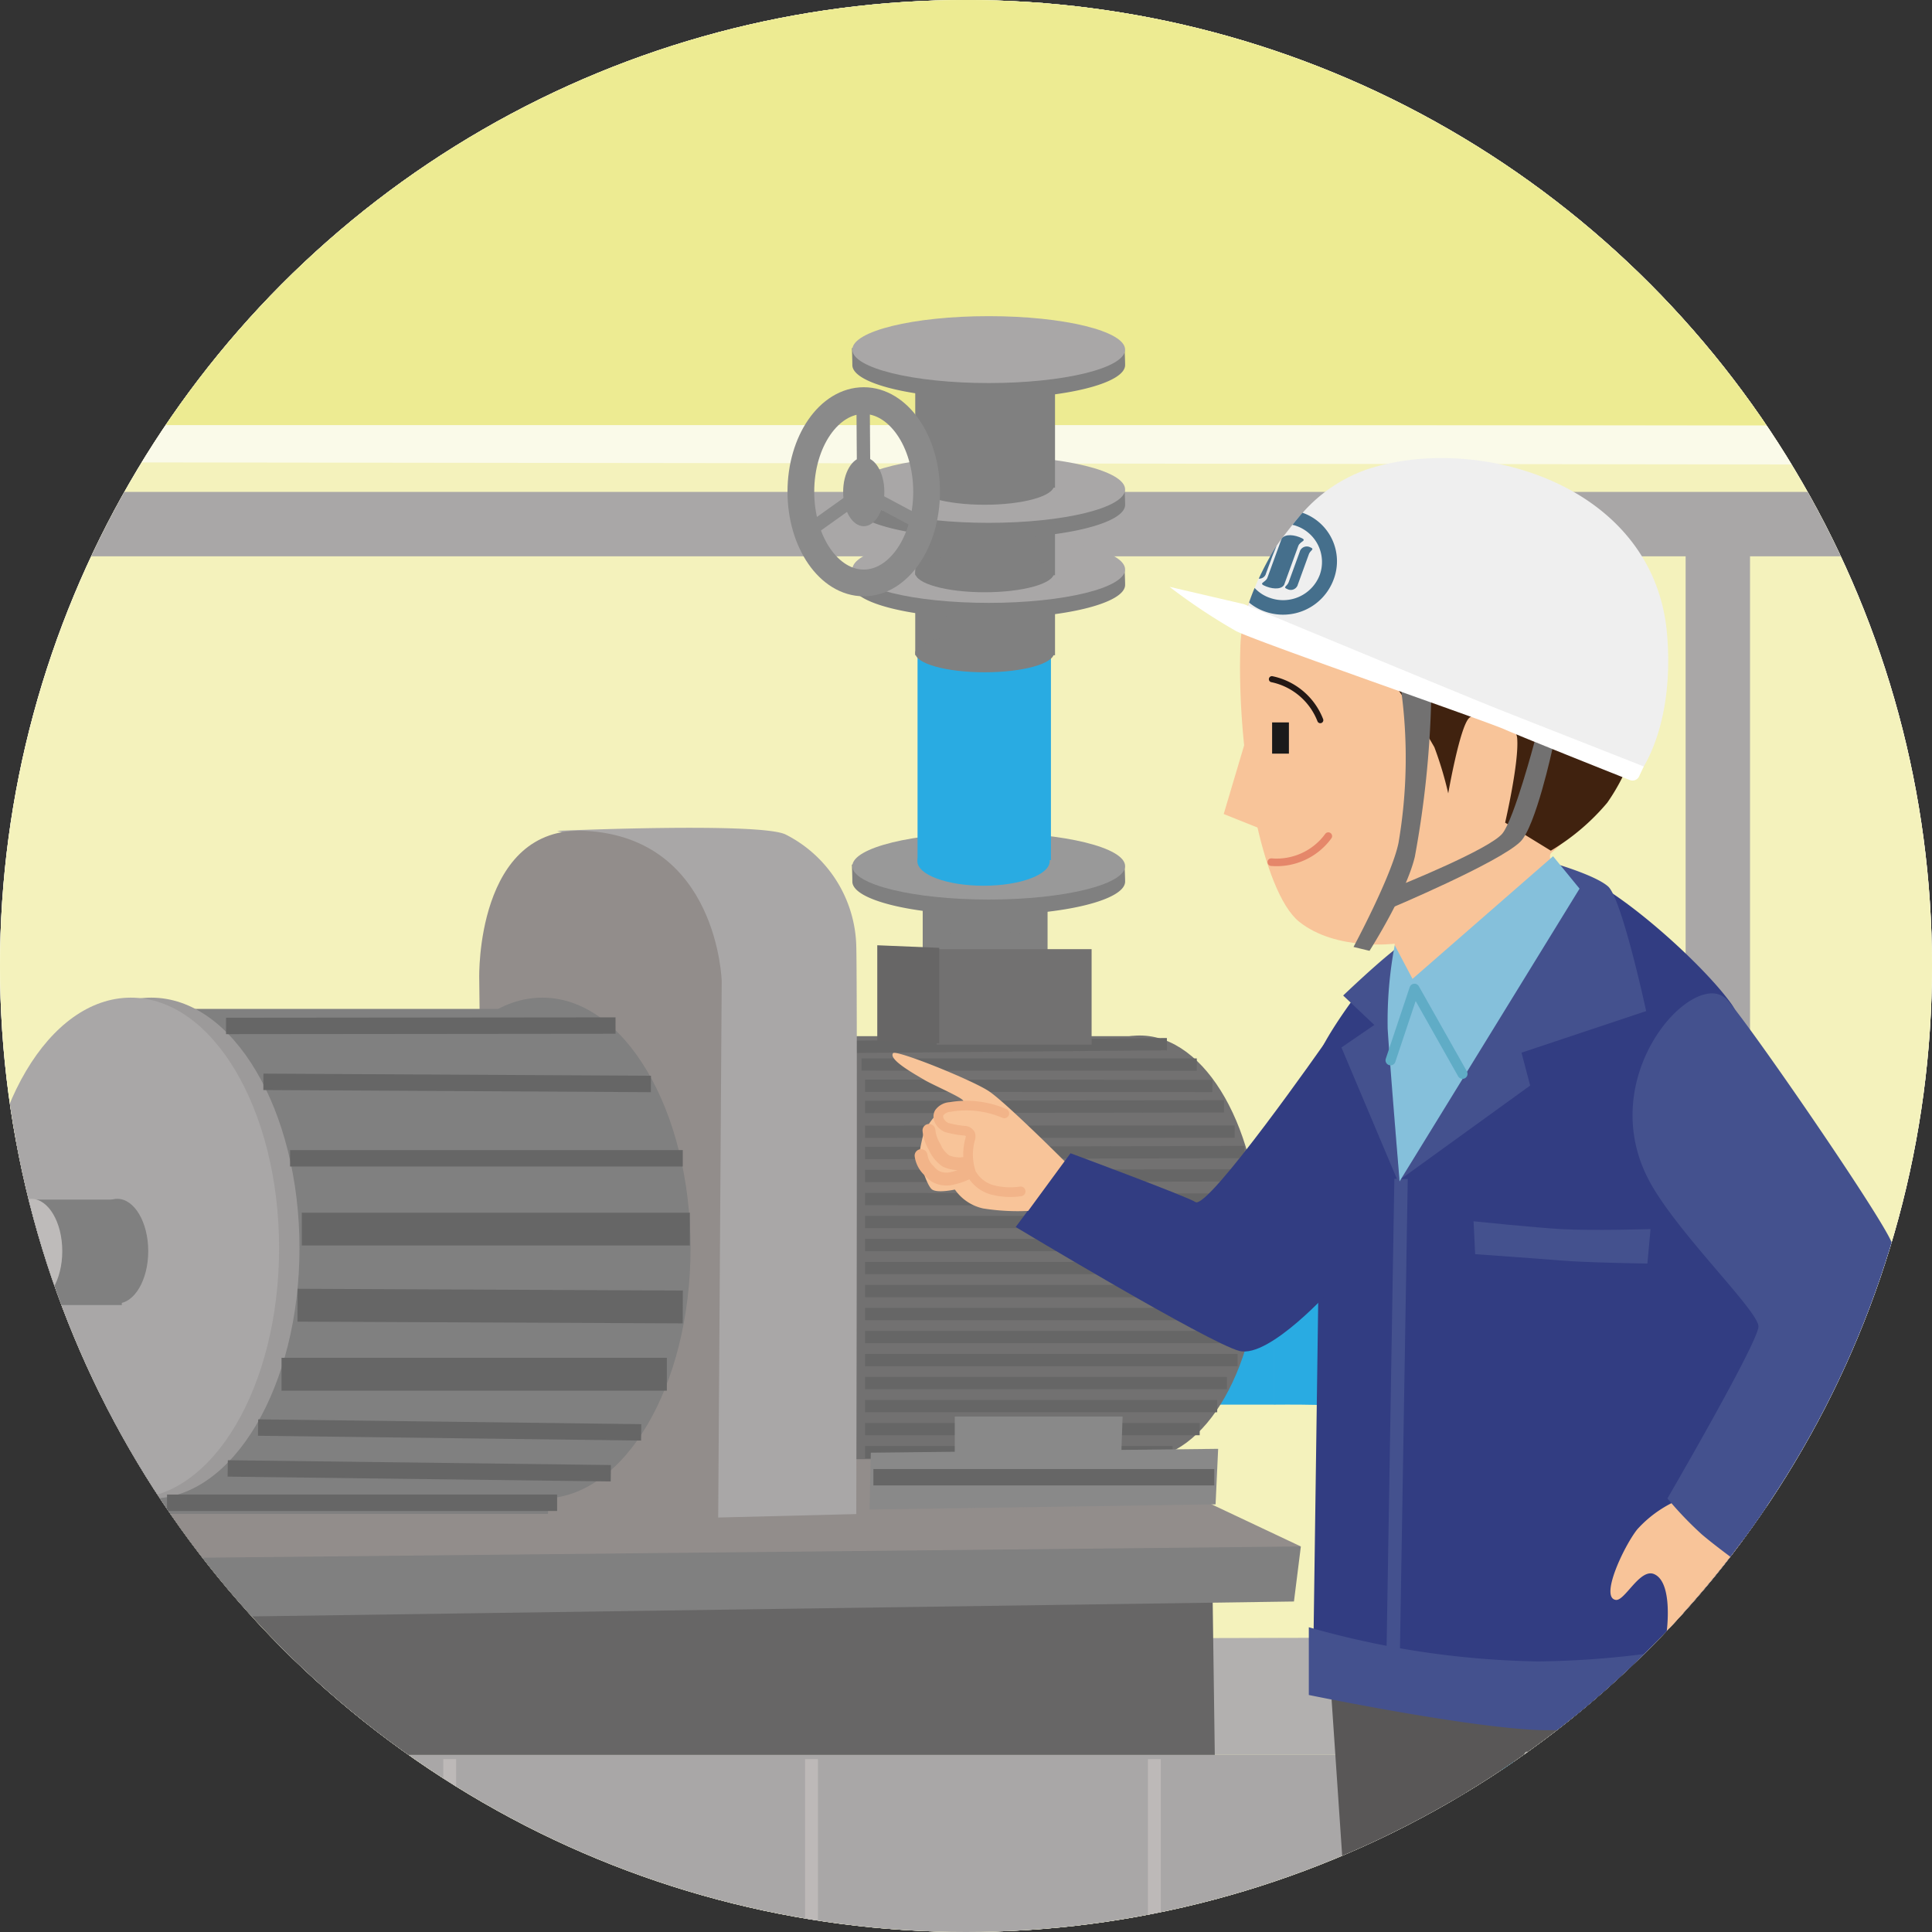
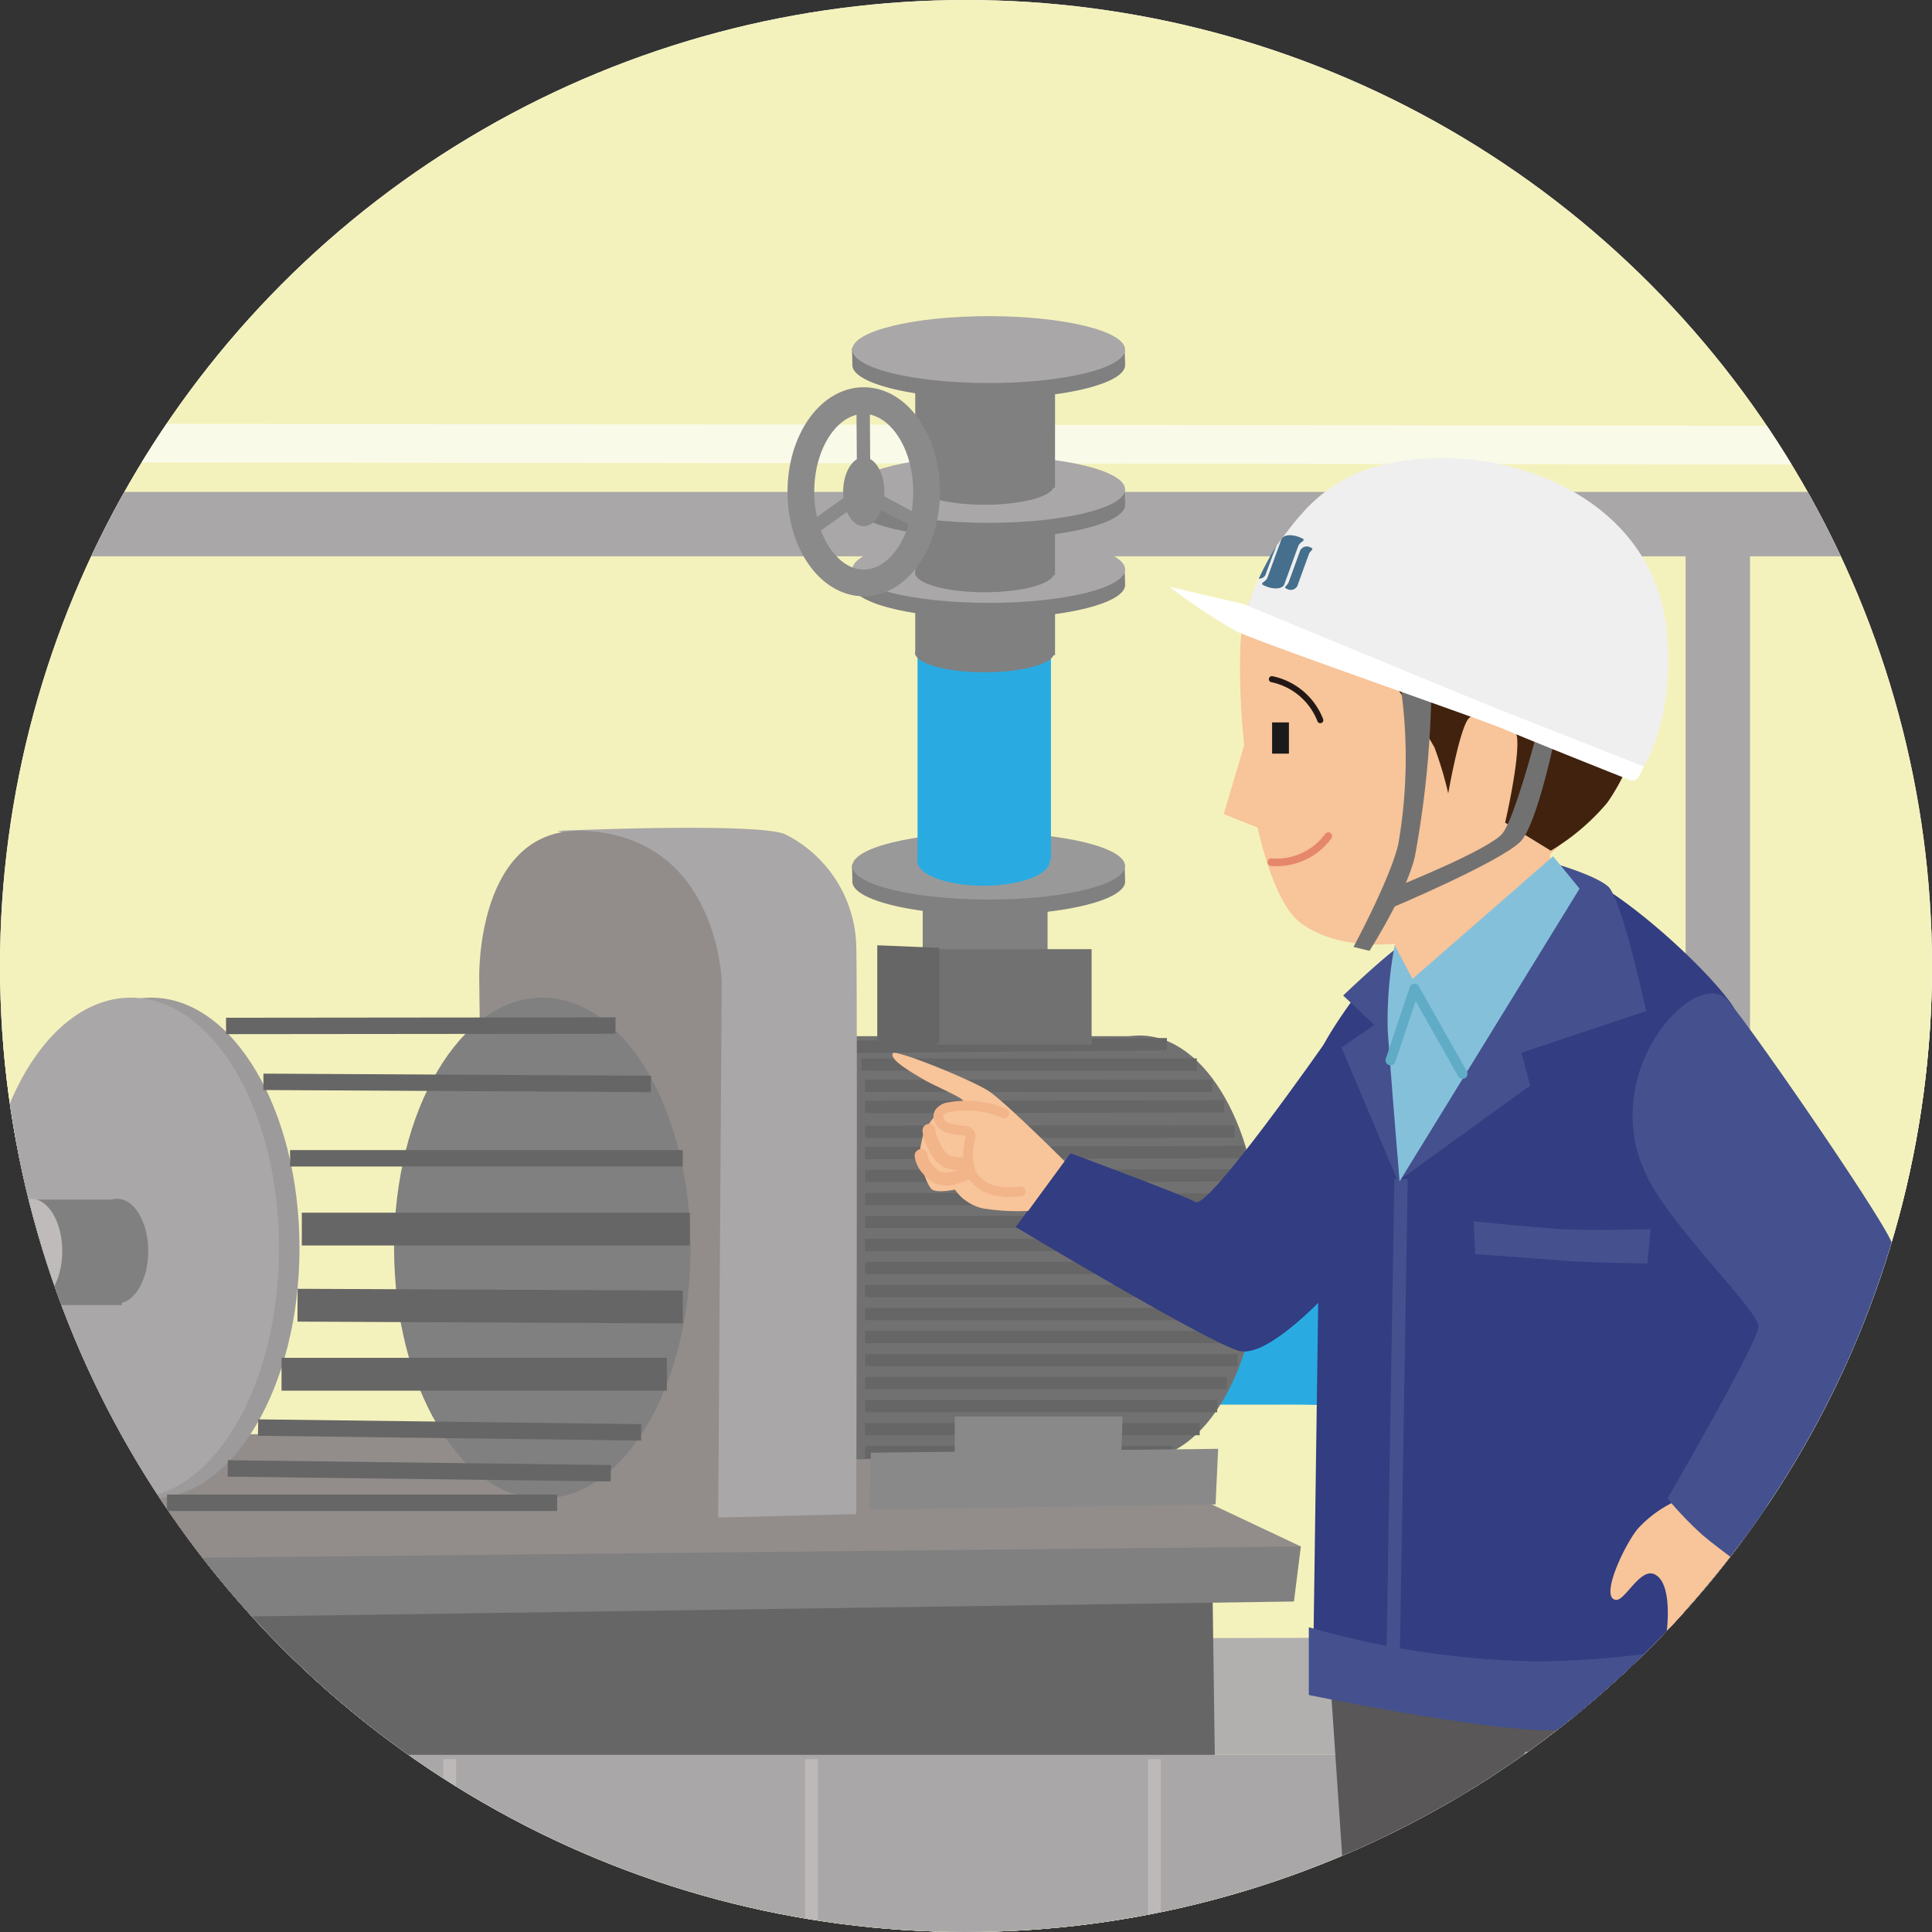
<svg xmlns="http://www.w3.org/2000/svg" width="150" height="150">
  <rect width="100%" height="100%" fill="#333333" stroke="none" />
  <defs>
    <clipPath id="a">
      <circle cx="75" cy="75" r="75" fill="none" />
    </clipPath>
  </defs>
  <g clip-path="url(#a)">
    <g transform="translate(-.028 -.549)" fill="#fff" stroke="#fff" stroke-miterlimit="10" stroke-width="3">
-       <circle cx="75" cy="75" r="75" stroke="none" />
      <circle cx="75" cy="75" r="76.5" fill="none" />
    </g>
    <circle cx="75" cy="75" r="75" fill="#fff" />
    <circle cx="75" cy="75" r="75" fill="#f4f2bc" />
    <path fill="none" stroke="#fafae9" stroke-miterlimit="10" stroke-width="3" d="M6.083 34.396l136.243.168" />
    <path fill="none" stroke="#a9a7a7" stroke-miterlimit="10" stroke-width="5" d="M3.829 40.691h145.839M133.372 39.237v86.832" />
-     <path d="M11.821 33.005h127.923L122.632-6.937 13.141 4.113z" fill="#edeb92" />
    <path d="M138.371 136.244l-30.67-9.1-115.157.3 17.5 8.8z" fill="#b2b0af" />
    <path d="M10.039 136.245H138.37v20.869H10.158z" fill="#a9a7a7" />
    <path fill="none" stroke="#bdb9b8" stroke-miterlimit="10" d="M34.916 136.574v20.54M63.005 136.574v20.54M89.625 136.574v20.54" />
    <path fill="#a9a7a7" stroke="#757677" stroke-miterlimit="10" d="M113.343 136.244v20.869" />
    <path d="M-7.456 127.446l17.5 8.8h84.272l-.2-14.552-101.324-5.359z" fill="#676666" />
    <path d="M-10.235 115.54l19.864 10.1 90.833-1.3.536-4.272-110.985-8.4z" fill="gray" />
    <path d="M-10.235 111.352l20.484 9.644 90.749-.929-18.47-8.715z" fill="#928d8b" />
    <path fill="#29abe2" d="M78.469 99.369H98.88v9.689H78.469zM98.88 99.369s11.671.208 15.132 2.656c3.839 2.715 3.531 10.778 3.531 10.778h-9.055s.291-2.589-1.628-3.33c-1.3-.5-7.979-.414-7.979-.414z" />
    <path fill="#29abe2" d="M108.545 111.759h8.974v25.667h-8.974z" />
    <g transform="translate(66.142 24.546)">
      <g transform="translate(0 40.1)">
        <g transform="translate(5.497 4.867)" fill="gray">
          <path d="M0 0h9.694v4.393H0z" />
          <ellipse cx="4.812" cy="1.504" rx="4.812" ry="1.504" transform="translate(0 2.708)" />
        </g>
        <path d="M21.212 3.797c0 1.435-4.741 2.6-10.589 2.6S.034 5.234.034 3.797c0-.411-.033-1.312-.033-1.312a69.77 69.77 0 0110.623-1.286A61.035 61.035 0 0121.172 2.62s.04.782.04 1.177z" fill="gray" />
        <ellipse cx="10.589" cy="2.597" rx="10.589" ry="2.597" transform="translate(.033)" fill="#999" />
      </g>
      <g transform="translate(5.083 23.094)" fill="#29abe2">
        <path d="M.013 0h10.356v19.139H.013z" />
        <ellipse cx="5.137" cy="1.906" rx="5.137" ry="1.906" transform="translate(0 17.316)" />
      </g>
      <g transform="translate(0 17.067)">
        <g transform="translate(4.917 4.867)" fill="gray">
          <path d="M0 0h10.853v4.393H0z" />
          <ellipse cx="5.388" cy="1.504" rx="5.388" ry="1.504" transform="translate(0 2.708)" />
        </g>
        <path d="M21.212 3.796c0 1.435-4.741 2.6-10.589 2.6S.034 5.233.034 3.796c0-.411-.033-1.312-.033-1.312a69.77 69.77 0 0110.623-1.286 61.03 61.03 0 0110.548 1.421s.04.785.04 1.177z" fill="gray" />
        <ellipse cx="10.589" cy="2.597" rx="10.589" ry="2.597" transform="translate(.033)" fill="#a9a7a7" />
      </g>
      <g transform="translate(0 10.853)">
        <g transform="translate(4.917 4.867)" fill="gray">
          <path d="M0 0h10.853v4.393H0z" />
          <ellipse cx="5.388" cy="1.504" rx="5.388" ry="1.504" transform="translate(0 2.708)" />
        </g>
        <path d="M21.212 3.796c0 1.435-4.741 2.6-10.589 2.6S.034 5.233.034 3.796c0-.411-.033-1.312-.033-1.312a69.813 69.813 0 0110.623-1.285 61.065 61.065 0 0110.548 1.42s.04.782.04 1.177z" fill="gray" />
        <ellipse cx="10.589" cy="2.597" rx="10.589" ry="2.597" transform="translate(.033)" fill="#a9a7a7" />
      </g>
      <g transform="translate(4.917 5.613)" fill="gray">
        <path d="M0 0h10.853v7.707H0z" />
        <ellipse cx="5.388" cy="1.504" rx="5.388" ry="1.504" transform="translate(0 6.022)" />
      </g>
      <path d="M21.212 3.796c0 1.435-4.741 2.6-10.589 2.6S.034 5.233.034 3.796c0-.411-.033-1.312-.033-1.312a69.81 69.81 0 0110.623-1.285 61.065 61.065 0 0110.548 1.42s.04.782.04 1.177z" fill="gray" />
      <ellipse cx="10.589" cy="2.597" rx="10.589" ry="2.597" transform="translate(.033)" fill="#a9a7a7" />
    </g>
    <g transform="translate(62.179 31.102)">
      <ellipse cx="4.881" cy="7.078" rx="4.881" ry="7.078" fill="none" stroke="#8a8a8a" stroke-miterlimit="10" stroke-width="2.075" />
      <ellipse cx="1.599" cy="2.675" rx="1.599" ry="2.675" transform="translate(3.283 4.403)" fill="#8a8a8a" />
      <g fill="none" stroke="#8a8a8a" stroke-miterlimit="10" stroke-width="1.038">
        <path d="M4.833.302l.048 6.776L.826 9.97M9.412 9.588L5.596 7.553" />
      </g>
    </g>
    <g transform="translate(60.732 80.396)">
      <path fill="#727171" d="M0 .053h27.211v32.843H0z" />
      <ellipse cx="9.345" cy="16.448" rx="9.345" ry="16.448" transform="translate(18.414)" fill="#727171" />
      <g fill="none" stroke="#666" stroke-miterlimit="10" stroke-width=".956">
        <path d="M6.433 3.901l26.961.016M6.433 5.55l27.866-.049M6.433 7.473l28.696-.011M6.433 9.123l29.451-.076M6.433 10.909l29.828-.051M6.433 12.696l30.13.048M6.433 14.482H36.94M6.433 16.269H36.94M6.433 18.055H36.94M6.433 19.841h30.226M6.433 21.628h29.903M6.433 23.414h29.451M6.433 25.201h28.922M6.433 26.987h28.093M6.433 28.774h27.338M6.433 30.56h25.98M6.433 32.347H30.3M6.158 2.252l26.028.005M5.746.878L29.869.672" />
      </g>
    </g>
    <path fill="#727171" d="M72.722 73.69h12.03v7.418h-12.03z" />
    <path d="M72.923 81.008l-4.812-.2V73.39l4.812.2z" fill="#676666" />
    <path d="M87.069 112.57l.089-2.59H74.126v2.734l-6.516.073-.1 4.411 26.867-.4.2-4.311z" fill="#898989" />
-     <path fill="none" stroke="#666" stroke-miterlimit="10" stroke-width="1.274" d="M67.811 114.692h26.466" />
    <path d="M43.254 64.508s15.666-.687 17.727.275a9.984 9.984 0 015.5 8.657c.1 3.323 0 44.112 0 44.112l-10.994.275s-.412-43.287-2.748-48.1c-1.534-3.15-9.485-5.219-9.485-5.219z" fill="#a9a7a7" />
    <path d="M55.758 118.238l-18.139-7.283-.413-35.042s-.28-11.861 8.245-11.406c10.307.55 10.582 11.681 10.582 11.681z" fill="#928d8b" />
    <g transform="translate(-1.35 77.457)">
      <g transform="translate(9.071)" fill="gray">
        <ellipse cx="11.509" cy="19.446" rx="11.509" ry="19.446" transform="translate(22.875)" />
-         <path d="M0 .877h34.828v39.201H0z" />
      </g>
      <ellipse cx="11.509" cy="19.446" rx="11.509" ry="19.446" transform="translate(1.584)" fill="#9c9a9a" />
      <ellipse cx="11.509" cy="19.446" rx="11.509" ry="19.446" fill="#a9a7a7" />
      <g fill="none" stroke="#666" stroke-miterlimit="10">
        <path stroke-width="2.549" d="M24.782 17.97h30.129" />
        <path stroke-width="1.274" d="M23.871 12.473h30.49M21.799 6.536l30.088.166M18.9 2.197l30.24-.03" />
        <path stroke-width="2.549" d="M24.451 23.879l29.91.137M23.208 29.239h29.916" />
        <path stroke-width="1.274" d="M21.388 33.378l29.743.374M19.031 36.551l29.743.374M14.318 39.216h30.287" />
      </g>
      <g transform="translate(1.377 15.619)">
        <g transform="translate(2.156)" fill="gray">
          <ellipse cx="2.404" cy="4.062" rx="2.404" ry="4.062" transform="translate(4.518)" />
          <path d="M0 .06h7.276v8.19H0z" />
        </g>
        <ellipse cx="2.404" cy="4.062" rx="2.404" ry="4.062" fill="#bebbba" />
      </g>
    </g>
    <path d="M102.815 123.546l4.05 59.773 9.622-2.3s.239-45.023 2.047-45.023 4.668 40.572 4.668 40.572l9.286 2.385 2.853-55.746z" fill="#595757" />
    <path d="M112.662 70.289c-5.009 2.5-10.047 10.738-10.047 11.194s-.695 50.086-.695 50.086a106.778 106.778 0 0016.458 1.806 71.47 71.47 0 0018.264-2.408s2.525-46.426-2.227-53.038c-2.622-3.647-11-10.932-13.3-10.2s-8.453 2.56-8.453 2.56z" fill="#323d82" />
    <path d="M114.408 94.82s4.74.493 6.808.608c2.412.134 6.931 0 6.931 0l-.243 2.674s-4.849-.071-6.809-.243c-1.332-.117-6.565-.486-6.565-.486z" fill="#44518e" />
    <path fill="none" stroke="#44518e" stroke-miterlimit="10" stroke-width="1.04" d="M108.777 91.532l-.636 38.432" />
    <path d="M120.22 66.898s3.555.983 4.63 1.924 2.958 9.679 2.958 9.679l-9.679 3.227.672 2.554-10.025 7.25s8.546-14.912 10.159-17.6 1.285-7.034 1.285-7.034zM109.33 73.203c.043.147-1.47 3.529-1.509 5.72-.036 1.93.848 13.113.848 13.113l-4.52-10.711 2.554-1.748-2.42-2.285s4.876-4.669 5.047-4.089zM101.616 126.339a68.538 68.538 0 0017.809 2.654 70.27 70.27 0 0017.461-2.408l-.18 5.325s-11.563 2.629-17.261 2.41-17.829-2.722-17.829-2.722z" fill="#44518e" />
    <g fill="#f8c499">
      <path d="M112.581 36.876c-6.152.176-15.994 4.75-16.279 13.3s1.71 19.1 4.562 21.384 7.413 1.71 7.413 1.71l.366 7.254 12.983-11.553s-1.724-2.316-1.182-2.758c1.563-1.274 7.22-6.913 7.505-13.755s-5.388-15.867-15.368-15.582z" />
      <path d="M96.861 56.972l-1.852 6.229 3.367 1.347z" />
    </g>
    <path d="M107.781 52.459a62.382 62.382 0 013.584 5.555 28.089 28.089 0 011.075 3.584s.893-5.123 1.61-5.84 3.624.121 3.744 1.56c.156 1.872-.936 6.552-.936 6.552l3.546 2.176a17.226 17.226 0 004.388-3.73 15.886 15.886 0 002.852-8.994c-.18-3.046-2.371-13.02-7.03-14.274s-9.34-3.274-13.461-1.3-8.127 7.021-8.127 7.021z" fill="#40220f" />
    <path fill="#1a1a1a" d="M98.766 56.09h1.305v2.423h-1.305z" />
    <path d="M98.75 52.732a5.156 5.156 0 013.757 3.182" fill="none" stroke="#231815" stroke-linecap="round" stroke-miterlimit="10" stroke-width=".471" />
    <path d="M98.705 66.938a4.963 4.963 0 004.424-2.021" fill="none" stroke="#e5876a" stroke-linecap="round" stroke-miterlimit="10" stroke-width=".59" />
    <path d="M127.147 60.222l-30.483-12.7a3.724 3.724 0 00.257-.588c.094-.293.617-1.615.736-1.872.345-.772 1.377-2.56 1.377-2.56.345-.538.771-1.057 1.188-1.6.25-.328.512-.644.8-.959a11.914 11.914 0 015.142-3.511c8.57-2.808 22.319 1.135 23.271 12.861.605 7.486-2.288 10.929-2.288 10.929z" fill="#efefef" />
    <g fill="#727171">
      <path d="M108.781 53.546a39.145 39.145 0 01-.205 11.917c-.542 2.577-3.489 8.058-3.489 8.058l1.242.3s2.842-4.461 3.518-7.3a76.983 76.983 0 001.271-12.2z" />
      <path d="M119.141 57.589s-1.578 5.968-2.484 7.111c-.978 1.234-8.007 4.052-8.007 4.052l-.743 1.789s8.431-3.546 10.124-5.181c1.192-1.151 2.5-7.226 2.5-7.226z" />
    </g>
    <path d="M96.582 46.907l-5.78-1.346A45.912 45.912 0 0095.973 49c1.825.9 19.34 6.964 20.837 7.626 1.353.6 7.876 3.2 9.732 3.936a.566.566 0 00.721-.29l.358-.765s-8.834-3.48-11.115-4.377-19.924-8.223-19.924-8.223z" fill="#fff" />
    <g fill="#456f8c">
-       <path d="M101.124 39.81s-.532.617-.782.944a1.16 1.16 0 01.292.075 2.963 2.963 0 011.833 3.8 3.041 3.041 0 01-3.869 1.79 2.864 2.864 0 01-1.19-.772c-.191.456-.334.843-.429 1.135a3.9 3.9 0 001.238.7 4.184 4.184 0 005.321-2.481 3.983 3.983 0 00-2.414-5.191z" />
      <path d="M100.88 41.7c-.621-.24-1.27-.2-1.406.209l-.005.014s-.938 2.587-1.07 2.938c-.151.4-.807.4-.074.678.621.239 1.27.2 1.407-.209v-.015s.938-2.587 1.07-2.937c.155-.402.814-.395.078-.678z" />
      <path d="M99.111 42.362c-.084.246-.287.691-.429 1.112-.215.563-.405 1.088-.405 1.088v.012a.539.539 0 01-.547.352 23.971 23.971 0 011.381-2.564zM101.726 42.493a.574.574 0 00-.8.293v.012s-.767 2.112-.874 2.4c-.122.329-.486.384-.105.538a.574.574 0 00.8-.293v-.012s.767-2.112.873-2.4c.122-.329.485-.384.106-.538z" />
    </g>
    <path d="M108.286 73.388L109.667 76l10.913-9.521 2.056 2.516-13.974 22.727s-.75-9.05-.923-11.83a31.573 31.573 0 01.547-6.504z" fill="#85c0db" />
    <path d="M107.962 82.322l1.858-5.557 3.729 6.607" fill="none" stroke="#60acc6" stroke-linecap="round" stroke-linejoin="round" stroke-width=".78" />
    <path d="M102.923 80.882s-9.147 13.1-10.112 12.443c-.607-.414-9.695-3.787-9.695-3.787l-4.258 5.727s15.025 9.034 17.373 9.622 7.257-4.924 7.257-4.924z" fill="#323d82" />
    <path d="M82.653 90.156s-4.552-4.552-5.874-5.434-7.212-3.249-7.441-2.954c-.382.493 1.672 1.622 2.405 2.062s3.525 1.621 2.975 1.69a3.52 3.52 0 00-1.662.653 5.915 5.915 0 00-1.344 1.81 17.015 17.015 0 00-.383 1.89s.6 2.19 1.045 2.484 1.762 0 1.762 0a3.611 3.611 0 002.2 1.468 17.247 17.247 0 003.49.191z" fill="#f8c499" />
    <path d="M77.976 86.445a7.487 7.487 0 00-4.208-.5 1.128 1.128 0 00-.846.453c-.231.423.133.957.578 1.142a7.761 7.761 0 001.418.252.546.546 0 01.414.255.6.6 0 01.008.346 4.422 4.422 0 00.065 2.691 2.657 2.657 0 001.672 1.306 5.553 5.553 0 002.167.109" fill="none" stroke="#f2b489" stroke-linecap="round" stroke-miterlimit="10" stroke-width=".75" />
    <path d="M72.125 87.765a2.988 2.988 0 00.442 1.288 2.527 2.527 0 00.867 1.082 2.557 2.557 0 001.463.188M71.513 89.723a1.967 1.967 0 00.586 1.137 2.374 2.374 0 00.481.442 1.8 1.8 0 001.243.208 5.361 5.361 0 001.22-.4" fill="none" stroke="#f2b489" stroke-linecap="round" stroke-miterlimit="10" />
    <path d="M127.124 118.73c-1 1.239-2.945 5.311-1.673 5.486.7.1 1.874-2.484 2.98-2 1.508.658.961 4.545.961 4.545l6.048-.692s.194-6.205-.387-7.563a5.3 5.3 0 00-4.2-2.264 9.187 9.187 0 00-3.729 2.488z" fill="#f8c499" />
    <path d="M130.203 124.754a20.807 20.807 0 01-1.041 5.927M131.424 125.239c.624 1.7-.057 3.768-.59 5.5M133.095 125.061a8.422 8.422 0 01-.349 5.328" fill="none" stroke="#f8c499" stroke-linecap="round" stroke-miterlimit="10" stroke-width="1.003" />
    <path d="M134.688 125.251a4.344 4.344 0 01-.2 3.782" fill="none" stroke="#f8c499" stroke-linecap="round" stroke-miterlimit="10" stroke-width=".845" />
    <path d="M128.173 91.913c-4.619-8.211 3.264-16.773 5.83-14.378 1.18 1.1 11.261 15.7 12.734 18.646 1.366 2.731.76 7.264-.739 9.761-.806 1.343-9.76 16.308-9.76 16.308s-2.722-1.935-4.113-3.123a27.514 27.514 0 01-2.667-2.788s7.068-12.153 7.068-13.351-6.095-7.061-8.353-11.075z" fill="#44518e" />
    <path d="M106.662 180.354s-5.267.7-5.658 2.07 1.174 2.154 1.174 2.154l14.444-.511-.023-3.728zM123.99 176.613s-5.428.595-5.819 1.965 1.174 2.154 1.174 2.154l13.141-.574.182-3.545z" fill="#3e3a39" />
  </g>
</svg>